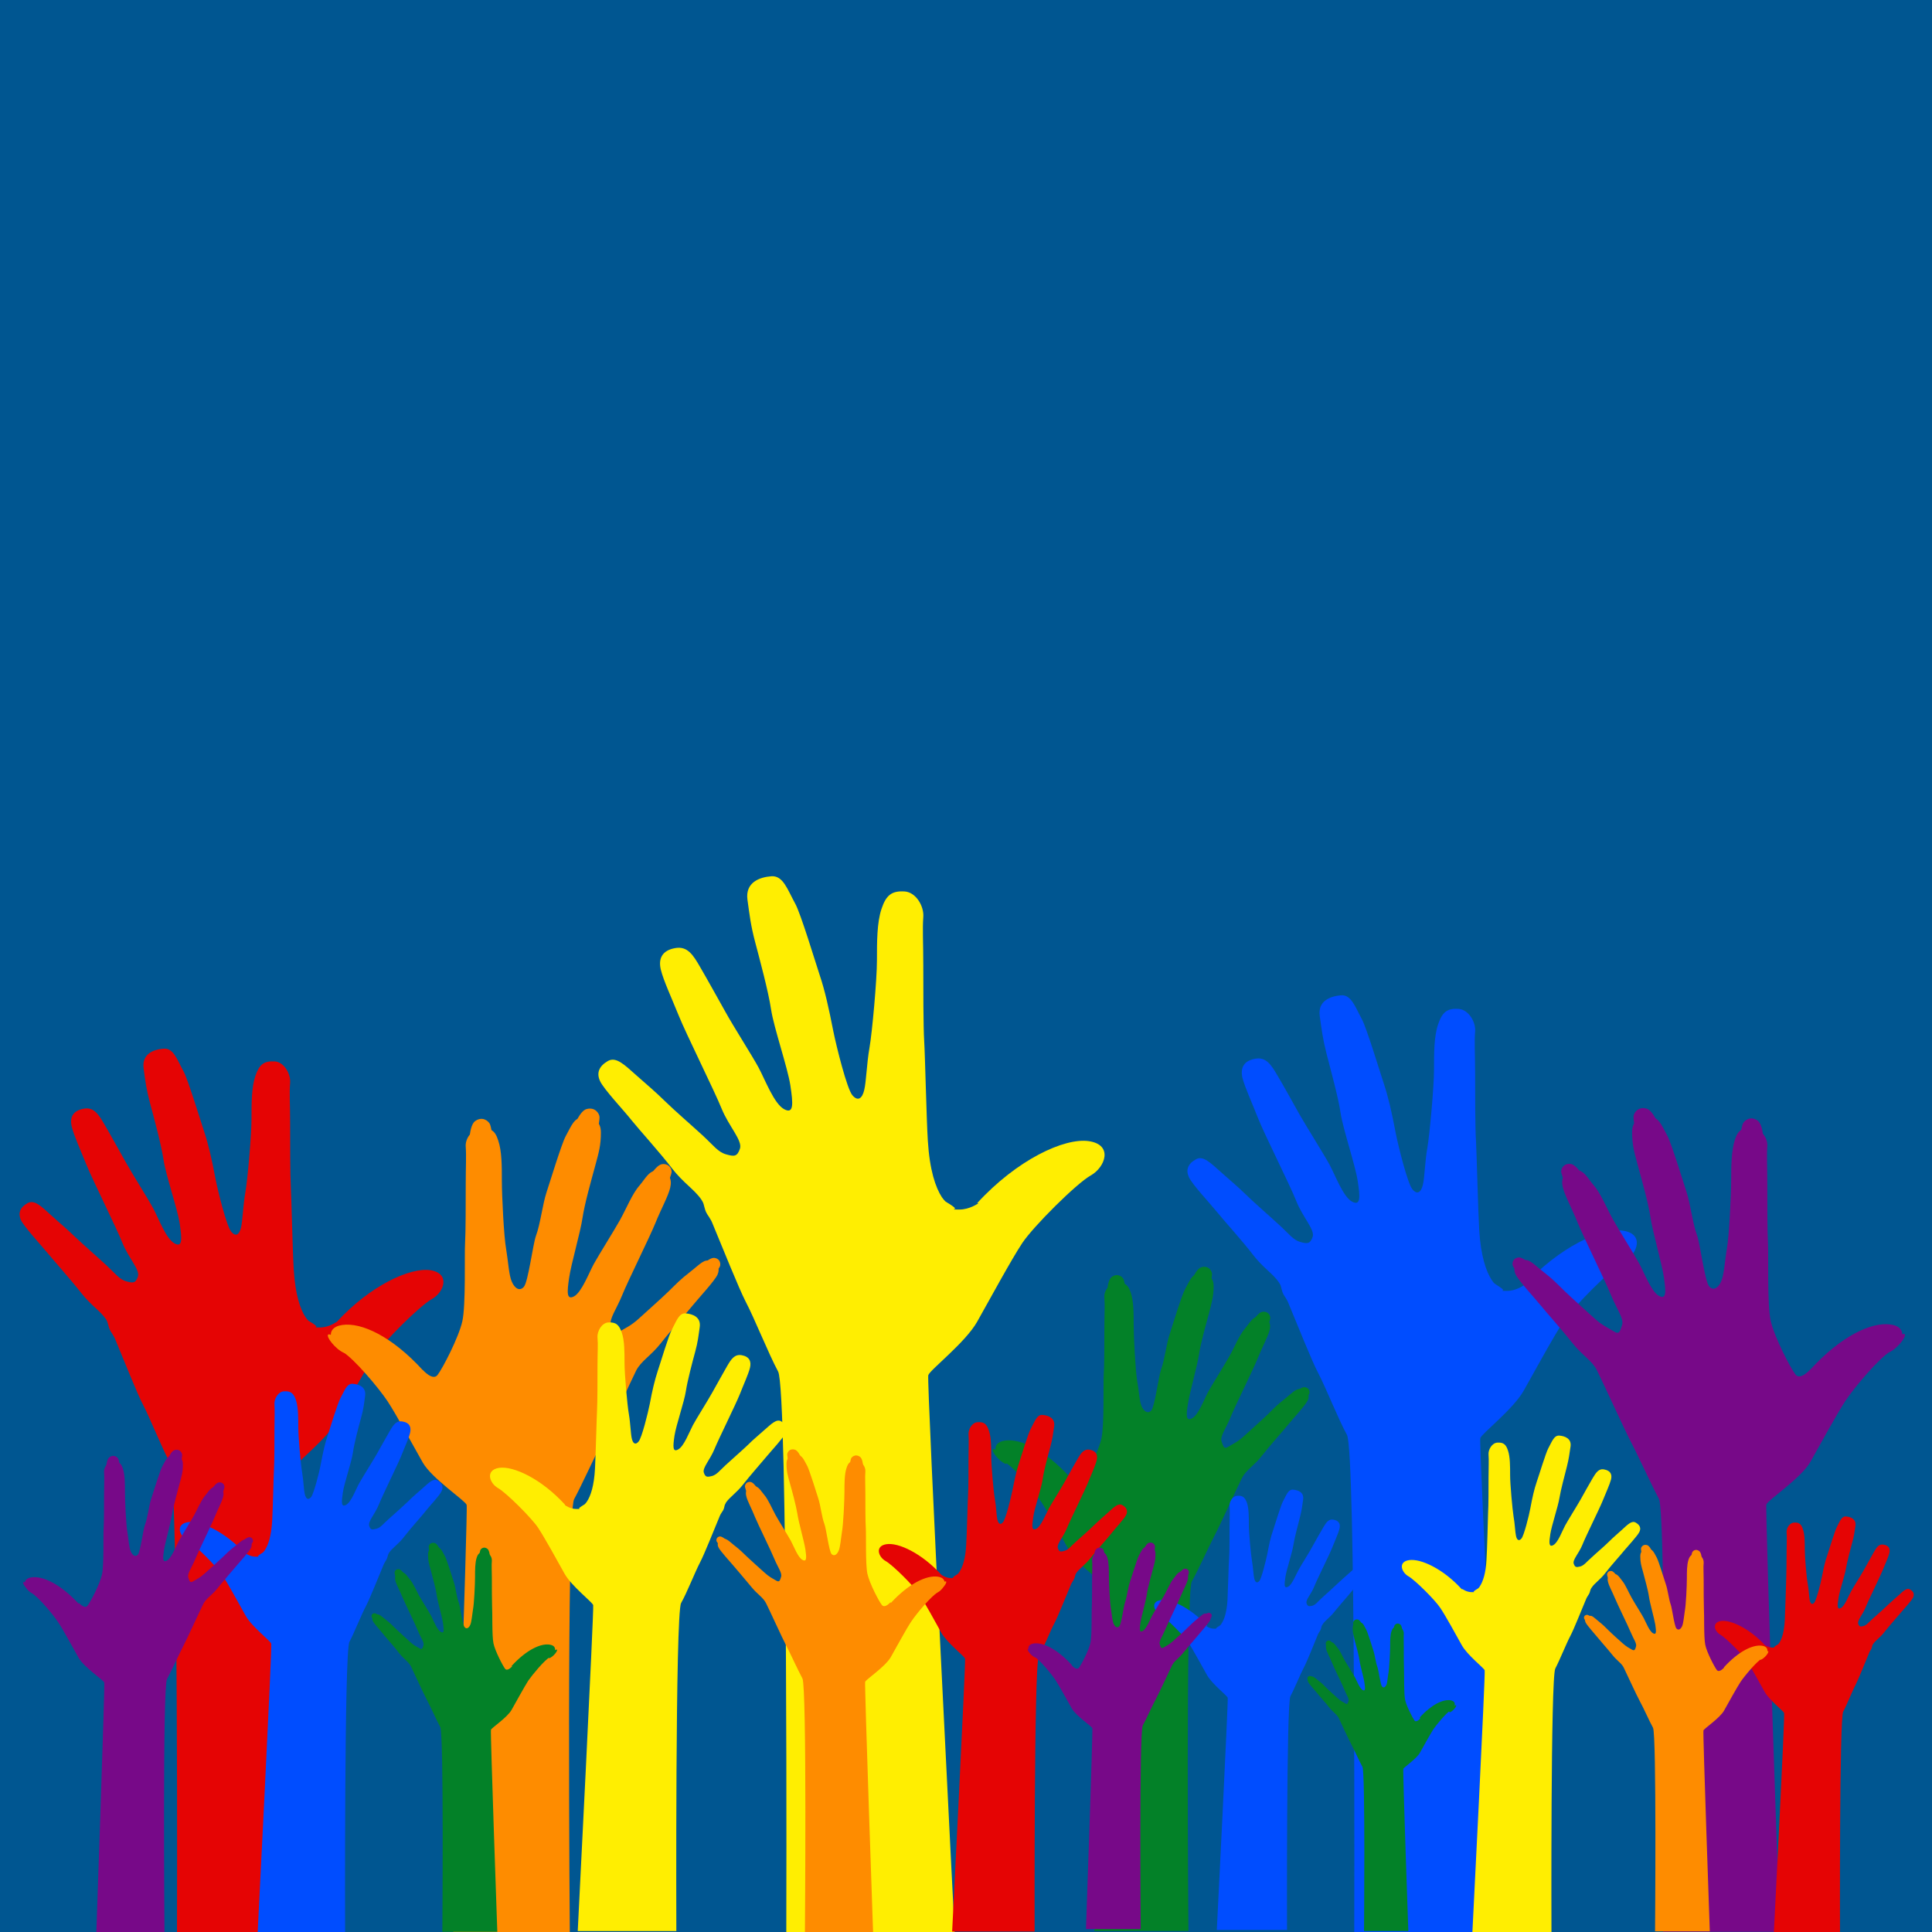
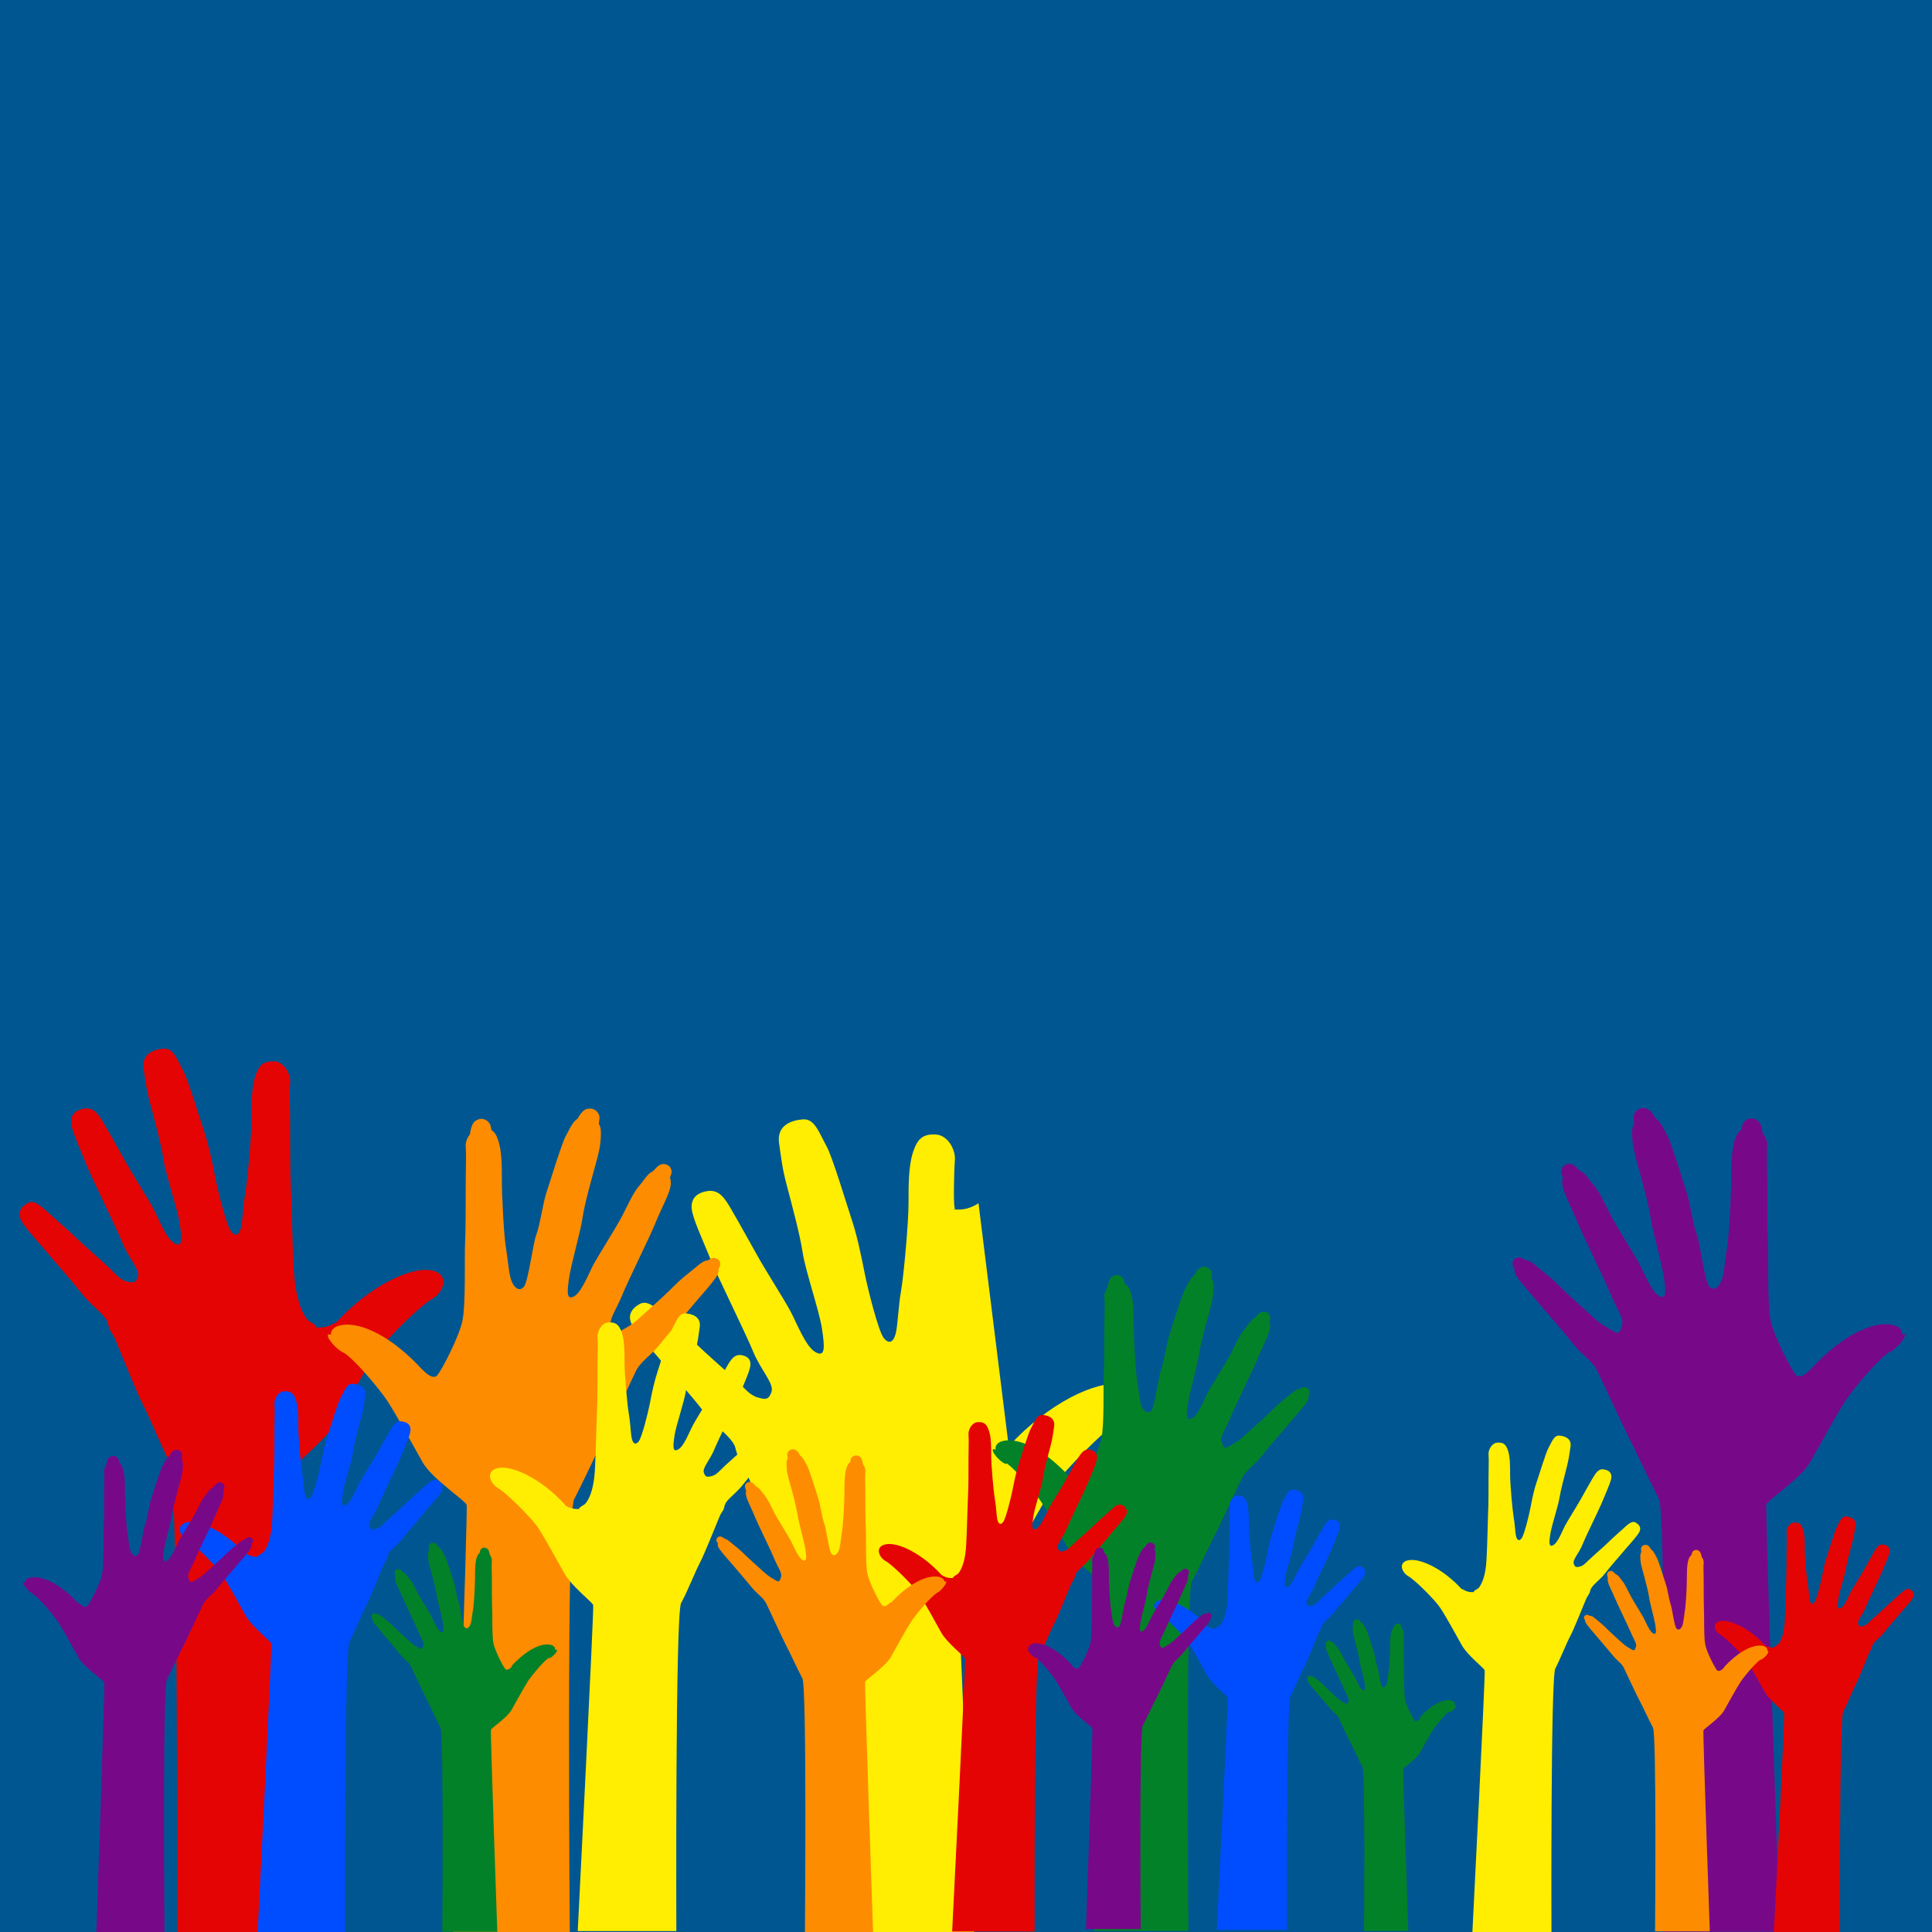
<svg xmlns="http://www.w3.org/2000/svg" version="1.1" viewBox="0 0 850.4 850.4">
  <defs>
    <style>
      .cls-1 {
        fill: #fe8c00;
      }

      .cls-1, .cls-2, .cls-3, .cls-4, .cls-5, .cls-6, .cls-7, .cls-8, .cls-9, .cls-10 {
        stroke-width: 0px;
      }

      .cls-2, .cls-4 {
        fill: #004dff;
      }

      .cls-3 {
        fill: #770988;
      }

      .cls-4, .cls-6, .cls-11, .cls-9 {
        mix-blend-mode: screen;
      }

      .cls-5, .cls-6 {
        fill: #e50404;
      }

      .cls-7 {
        fill: #038128;
      }

      .cls-8 {
        fill: #005691;
      }

      .cls-12 {
        isolation: isolate;
      }

      .cls-9, .cls-10 {
        fill: #ffee01;
      }
    </style>
  </defs>
  <g class="cls-12">
    <g id="Layer_1" data-name="Layer 1">
      <rect class="cls-8" y="0" width="850.4" height="850.4" />
      <path class="cls-5" d="M147.9,582s-3.2,2.3-7,2.3-1.1-.1-1.7-.5c-.6-.9-2.6-1.9-3.5-2.5-.4-.4-.8-.9-1.2-1.5-2.4-3.6-4.5-10-5.2-20.8-.5-7.8-1-31.3-1.3-36.7-.3-5.3-.3-19.7-.3-28s-.4-13.2,0-17.7c.3-4-2.7-9.1-6.7-9.4-4.9-.3-6.9,1.4-8.6,6.4s-1.7,12-1.7,19-1.7,26.5-2.7,32.2-1.2,12.4-1.9,15.5c-.8,3.2-2.3,4.2-4.3,1.9-2-2.3-5.9-17.8-7-23.6-1.6-8.5-3.1-15-5-20.7-1.5-4.5-7.1-22.8-9-26.3-2.9-5.2-4.4-10.4-8.8-10-4.3.3-9.6,2.2-8.8,8.6.8,5.9,1.2,9.3,2.9,15.6,1.7,6.3,4.9,18.1,5.9,24.8s6.1,21.4,7.1,28c1,6.7,1.3,10.7-2.3,8.7-3.7-2-7-11-9.3-15.3s-9.3-15.3-12.3-20.7c-3-5.3-6.6-11.9-9.2-16.3-2.6-4.5-4.7-7.8-9.1-7-5,.9-6.3,4-5.3,8s3.8,10.1,6.5,16.8,13.2,27.7,15.8,34.3c2.7,6.7,7.8,11.8,6.8,14.8s-2.2,2.9-5.1,2.1c-3-.8-4.7-3.3-8.7-7s-10.1-9-13.9-12.6c-3.8-3.7-6-5.4-10.4-9.4-4.5-4.1-7.5-7.1-10.5-5.4-3.4,1.9-4.2,4.5-2.9,7.4,1.4,3,9,11.2,11.7,14.5,2.7,3.3,10.3,11.8,15,17.8,4.1,5.2,8.2,7.7,10.7,11.3.4.5.6,1.1.8,1.7.5,1.6.5,2.6,1.9,4.6.4.7.8,1.3,1.2,2.1,3.9,9.3,9.9,24.5,12.4,29.2,3.3,6.3,8.3,19.1,12,25.8,3.7,6.7,3,206.4,3,206.4h62s-10.3-203.1-9.7-205.1c.7-2,13.7-12,18-19.7,4.3-7.7,12.7-23,16.7-29s19.8-21.8,25.2-24.8,8.3-11.3-.7-12.7c-9-1.3-26.5,6.8-41.2,22.8Z" />
-       <path class="cls-10" d="M430.7,529.6s-3.8,2.8-8.4,2.8-1.3-.1-2-.6c-.7-1-3.1-2.2-4.2-3-.5-.5-1-1.1-1.5-1.8-2.8-4.3-5.4-11.9-6.2-24.9-.6-9.4-1.2-37.5-1.6-43.8-.4-6.4-.4-23.5-.4-33.5s-.4-15.8,0-21.1c.4-4.8-3.2-10.9-8.1-11.3-5.9-.4-8.3,1.7-10.3,7.7-2,6-2,14.3-2,22.7s-2.1,31.7-3.3,38.5c-1.2,6.8-1.4,14.8-2.3,18.5-.9,3.8-2.8,5.1-5.2,2.3-2.4-2.8-7-21.3-8.4-28.2-2-10.2-3.7-17.9-6-24.7-1.8-5.4-8.4-27.3-10.8-31.5-3.4-6.2-5.3-12.4-10.5-12-5.2.4-11.5,2.7-10.5,10.3,1,7.1,1.4,11.1,3.4,18.7,2,7.6,5.8,21.6,7,29.6,1.2,8,7.3,25.6,8.5,33.5,1.2,8,1.6,12.8-2.8,10.4-4.4-2.4-8.4-13.1-11.2-18.3-2.8-5.2-11.2-18.3-14.7-24.7-3.6-6.4-7.9-14.2-11-19.5-3.1-5.4-5.6-9.3-10.9-8.4-6,1-7.6,4.8-6.4,9.6s4.6,12.1,7.8,20c3.2,8,15.7,33.1,18.9,41s9.3,14.1,8.1,17.7c-1.2,3.6-2.6,3.5-6.1,2.5-3.6-1-5.6-4-10.4-8.4-4.8-4.4-12.1-10.7-16.6-15.1-4.5-4.4-7.1-6.5-12.4-11.2-5.4-4.8-9-8.4-12.6-6.4-4,2.3-5.1,5.3-3.5,8.8,1.6,3.6,10.8,13.3,13.9,17.3,3.2,4,12.4,14.1,17.9,21.3,4.9,6.3,9.8,9.2,12.8,13.6.4.6.8,1.3,1,2,.6,2,.6,3.2,2.3,5.5.4.8,1,1.5,1.4,2.5,4.6,11.1,11.9,29.3,14.8,34.9,4,7.6,10,22.8,14.3,30.8,4.4,8,3.6,246.7,3.6,246.7h74.1s-12.4-242.7-11.6-245.1c.8-2.4,16.3-14.3,21.5-23.5,5.2-9.2,15.1-27.5,19.9-34.7,4.8-7.2,23.7-26.1,30.1-29.7,6.4-3.6,10-13.5-.8-15.1s-31.7,8.2-49.2,27.3Z" />
-       <path class="cls-2" d="M670.8,565.7s-3.4,2.5-7.4,2.5-1.2-.1-1.8-.5c-.7-.9-2.8-2-3.7-2.7-.5-.4-.9-1-1.3-1.6-2.5-3.8-4.8-10.6-5.5-22-.5-8.3-1.1-33.2-1.4-38.9-.4-5.7-.4-20.9-.4-29.7s-.4-14,0-18.7c.4-4.2-2.9-9.7-7.2-10-5.2-.4-7.3,1.5-9.1,6.8-1.8,5.3-1.8,12.7-1.8,20.1s-1.9,28.1-2.9,34.1c-1.1,6-1.2,13.2-2,16.4-.8,3.4-2.5,4.5-4.6,2s-6.2-18.9-7.4-25c-1.7-9.1-3.3-15.9-5.3-21.9-1.6-4.8-7.5-24.2-9.5-27.9-3-5.5-4.7-11-9.3-10.6-4.6.4-10.2,2.4-9.3,9.1.9,6.3,1.3,9.9,3,16.6s5.2,19.2,6.2,26.2c1.1,7.1,6.4,22.7,7.5,29.7,1.1,7.1,1.4,11.3-2.5,9.2s-7.4-11.7-9.9-16.3c-2.5-4.6-9.9-16.3-13.1-21.9-3.2-5.7-7-12.6-9.8-17.3-2.8-4.8-5-8.2-9.7-7.4-5.3.9-6.7,4.2-5.7,8.5,1.1,4.2,4.1,10.7,6.9,17.8,2.8,7.1,14,29.3,16.8,36.4s8.2,12.5,7.2,15.7c-1.1,3.2-2.3,3.1-5.4,2.3-3.2-.9-4.9-3.5-9.2-7.4-4.2-3.9-10.7-9.5-14.7-13.4-4-3.9-6.3-5.7-11-9.9-4.8-4.3-8-7.5-11.1-5.7-3.6,2-4.5,4.7-3.1,7.8,1.4,3.2,9.5,11.8,12.4,15.4,2.8,3.5,11,12.5,15.9,18.9,4.3,5.6,8.7,8.2,11.3,12,.4.6.7,1.1.9,1.8.5,1.7.5,2.8,2,4.9.4.7.9,1.4,1.2,2.2,4.1,9.8,10.5,26,13.2,31,3.5,6.7,8.8,20.2,12.7,27.3,3.9,7.1,3.2,218.8,3.2,218.8h65.7s-11-215.3-10.2-217.4c.7-2.1,14.5-12.7,19.1-20.9,4.6-8.1,13.4-24.4,17.7-30.7s21-23.1,26.7-26.3c5.7-3.2,8.8-12-.7-13.4-9.5-1.4-28.1,7.2-43.6,24.2Z" />
+       <path class="cls-10" d="M430.7,529.6s-3.8,2.8-8.4,2.8-1.3-.1-2-.6s-.4-15.8,0-21.1c.4-4.8-3.2-10.9-8.1-11.3-5.9-.4-8.3,1.7-10.3,7.7-2,6-2,14.3-2,22.7s-2.1,31.7-3.3,38.5c-1.2,6.8-1.4,14.8-2.3,18.5-.9,3.8-2.8,5.1-5.2,2.3-2.4-2.8-7-21.3-8.4-28.2-2-10.2-3.7-17.9-6-24.7-1.8-5.4-8.4-27.3-10.8-31.5-3.4-6.2-5.3-12.4-10.5-12-5.2.4-11.5,2.7-10.5,10.3,1,7.1,1.4,11.1,3.4,18.7,2,7.6,5.8,21.6,7,29.6,1.2,8,7.3,25.6,8.5,33.5,1.2,8,1.6,12.8-2.8,10.4-4.4-2.4-8.4-13.1-11.2-18.3-2.8-5.2-11.2-18.3-14.7-24.7-3.6-6.4-7.9-14.2-11-19.5-3.1-5.4-5.6-9.3-10.9-8.4-6,1-7.6,4.8-6.4,9.6s4.6,12.1,7.8,20c3.2,8,15.7,33.1,18.9,41s9.3,14.1,8.1,17.7c-1.2,3.6-2.6,3.5-6.1,2.5-3.6-1-5.6-4-10.4-8.4-4.8-4.4-12.1-10.7-16.6-15.1-4.5-4.4-7.1-6.5-12.4-11.2-5.4-4.8-9-8.4-12.6-6.4-4,2.3-5.1,5.3-3.5,8.8,1.6,3.6,10.8,13.3,13.9,17.3,3.2,4,12.4,14.1,17.9,21.3,4.9,6.3,9.8,9.2,12.8,13.6.4.6.8,1.3,1,2,.6,2,.6,3.2,2.3,5.5.4.8,1,1.5,1.4,2.5,4.6,11.1,11.9,29.3,14.8,34.9,4,7.6,10,22.8,14.3,30.8,4.4,8,3.6,246.7,3.6,246.7h74.1s-12.4-242.7-11.6-245.1c.8-2.4,16.3-14.3,21.5-23.5,5.2-9.2,15.1-27.5,19.9-34.7,4.8-7.2,23.7-26.1,30.1-29.7,6.4-3.6,10-13.5-.8-15.1s-31.7,8.2-49.2,27.3Z" />
      <g>
        <path class="cls-1" d="M186.1,603s4.4,5,6.5,2.2c2.2-2.8,9.3-16.5,10.9-23.6s.9-29.2,1.2-34.2.3-18.3.3-26.1.3-12.3,0-16.5c-.3-3.7,2.6-7.6,6.4-7.9,4.6-.3,6.4.4,7.9,5.1,1.6,4.7,1.6,11.2,1.6,17.7s.9,24.9,1.9,30.2c.9,5.3,1.2,11.5,2.5,14.3,1.2,2.8,3.4,4.4,5.3,2.2,1.9-2.2,4-18.9,5.3-22.4,2-5.4,2.9-13.9,4.7-19.3,1.4-4.2,6.6-21.3,8.4-24.6,2.7-4.9,3.8-8.4,7.8-8.1,4,.3,7.7.9,7.7,6.5s-.9,8.7-2.5,14.6c-1.6,5.9-4.7,16.8-5.6,23s-5,20.2-5.9,26.4c-.9,6.2-1.2,9.9,2.2,8.1,3.4-1.9,6.5-10.3,8.7-14.3,2.2-4,8.7-14.3,11.5-19.3,2.8-5,5.4-11.6,8.6-15.2,2.6-3,4.4-7.2,8.5-6.5,4.7.8,5.9,3.7,5,7.5s-4,9.3-6.5,15.5-12.1,25.5-14.6,31.7c-2.5,6.2-5.9,10.6-5,13.4.9,2.8,1.2,4.4,3.7,2.8,2.5-1.6,5-2.5,8.7-5.9s9.4-8.4,12.9-11.8c3.5-3.4,5.1-5.2,9.5-8.6,4.4-3.4,6.5-6.2,9.2-4.6,3.2,1.8,4.1,3,2.9,5.8-1.3,2.8-8.4,10.4-10.9,13.5-2.5,3.1-9.6,11-14,16.6-4.4,5.6-8.7,7.8-10.9,12.1-2.2,4.4-12.1,26.1-15.2,32-3.1,5.9-8.7,18.3-12.1,24.6s-1.9,190.6-1.9,190.6h-51.3s6.5-186.2,5.9-188.1c-.6-1.9-15.2-11.5-19.3-18.6-4-7.1-11.8-21.4-15.5-27s-14.9-19-19.9-21.8c-5-2.8-8.4-10.6,0-11.8s21.8,5,35.4,19.9Z" />
        <path class="cls-1" d="M206.6,507.9s-.8-11.9,2.5-14.4c3.1-2.3,5.9-.2,6.6,1.4.7,1.6,2.1,11.5,2.1,11.5,0,0-4.7,4.7-11.2,1.4Z" />
        <path class="cls-1" d="M250.9,500.9s3.2-11.5,7.2-12.7c3.7-1.1,5.7,1.8,5.8,3.5.1,1.8-1.9,11.6-1.9,11.6,0,0-6,2.8-11-2.4Z" />
        <path class="cls-1" d="M283.8,521.5s4.3-8.7,7.7-9.1c3.2-.3,4.3,2.3,4.1,3.7-.2,1.4-3.3,9-3.3,9,0,0-5.3,1.4-8.5-3.6Z" />
        <path class="cls-1" d="M306.9,558.9s5.1-5.7,7.7-5.2c2.4.4,2.7,2.6,2.3,3.7-.4,1-4.4,6.1-4.4,6.1,0,0-4.3,0-5.6-4.5Z" />
        <path class="cls-1" d="M154.2,593.2s-8.5-6.6-9.7-5.8c-1.2.8,3.1,6.5,7,8.1l2.7-2.3Z" />
      </g>
      <g>
        <path class="cls-3" d="M796.8,602.8s-4.4,5-6.5,2.2c-2.2-2.8-9.3-16.5-10.9-23.6-1.6-7.1-.9-29.2-1.2-34.2-.3-5-.3-18.3-.3-26.1s-.3-12.3,0-16.5c.3-3.7-2.6-7.6-6.4-7.9-4.6-.3-6.4.4-7.9,5.1s-1.6,11.2-1.6,17.7-.9,24.9-1.9,30.2c-.9,5.3-1.2,11.5-2.5,14.3-1.2,2.8-3.4,4.4-5.3,2.2-1.9-2.2-4-18.9-5.3-22.4-2-5.4-2.9-13.9-4.7-19.3-1.4-4.2-6.6-21.3-8.4-24.6-2.7-4.9-3.8-8.4-7.8-8.1-4,.3-7.7.9-7.7,6.5s.9,8.7,2.5,14.6c1.6,5.9,4.7,16.8,5.6,23,.9,6.2,5,20.2,5.9,26.4.9,6.2,1.2,9.9-2.2,8.1-3.4-1.9-6.5-10.3-8.7-14.3s-8.7-14.3-11.5-19.3c-2.8-5-5.4-11.6-8.6-15.2-2.6-3-4.4-7.2-8.5-6.5-4.7.8-5.9,3.7-5,7.5.9,3.7,4,9.3,6.5,15.5s12.1,25.5,14.6,31.7,5.9,10.6,5,13.4c-.9,2.8-1.2,4.4-3.7,2.8-2.5-1.6-5-2.5-8.7-5.9s-9.4-8.4-12.9-11.8c-3.5-3.4-5.1-5.2-9.5-8.6-4.4-3.4-6.5-6.2-9.2-4.6-3.2,1.8-4.1,3-2.9,5.8,1.3,2.8,8.4,10.4,10.9,13.5s9.6,11,14,16.6c4.4,5.6,8.7,7.8,10.9,12.1s12.1,26.1,15.2,32c3.1,5.9,8.7,18.3,12.1,24.6,3.4,6.2,1.9,190.6,1.9,190.6h51.3s-6.5-186.2-5.9-188.1c.6-1.9,15.2-11.5,19.3-18.6,4-7.1,11.8-21.4,15.5-27s14.9-19,19.9-21.8,8.4-10.6,0-11.8-21.8,5-35.4,19.9Z" />
        <path class="cls-3" d="M776.2,507.7s.8-11.9-2.5-14.4c-3.1-2.3-5.9-.2-6.6,1.4-.7,1.6-2.1,11.5-2.1,11.5,0,0,4.7,4.7,11.2,1.4Z" />
        <path class="cls-3" d="M732,500.7s-3.2-11.5-7.2-12.7c-3.7-1.1-5.7,1.8-5.8,3.5-.1,1.8,1.9,11.6,1.9,11.6,0,0,6,2.8,11-2.4Z" />
        <path class="cls-3" d="M699,521.4s-4.3-8.7-7.7-9.1c-3.2-.3-4.3,2.3-4.1,3.7.2,1.4,3.3,9,3.3,9,0,0,5.3,1.4,8.5-3.6Z" />
        <path class="cls-3" d="M675.9,558.7s-5.1-5.7-7.7-5.2c-2.4.4-2.7,2.6-2.3,3.7.4,1,4.4,6.1,4.4,6.1,0,0,4.3,0,5.6-4.5Z" />
        <path class="cls-3" d="M828.6,593s8.5-6.6,9.7-5.8c1.2.8-3.1,6.5-7,8.1l-2.7-2.3Z" />
      </g>
      <g>
        <path class="cls-7" d="M470.7,650.5s3.5,4,5.3,1.8c1.8-2.3,7.5-13.3,8.8-19.1,1.3-5.8.8-23.6,1-27.6.3-4,.3-14.8.3-21.1s.3-9.9,0-13.3c-.3-3,2.1-6.2,5.2-6.4,3.7-.3,5.1.3,6.4,4.1,1.3,3.8,1.3,9,1.3,14.3s.8,20.1,1.5,24.3c.8,4.3,1,9.3,2,11.5,1,2.3,2.8,3.5,4.3,1.8,1.5-1.8,3.2-15.2,4.3-18.1,1.6-4.4,2.3-11.3,3.8-15.6,1.1-3.4,5.3-17.2,6.8-19.8,2.2-3.9,3-6.8,6.3-6.5,3.3.3,6.2.8,6.2,5.3s-.8,7-2,11.8c-1.3,4.8-3.8,13.6-4.5,18.6-.8,5-4,16.3-4.8,21.3-.8,5-1,8,1.8,6.5,2.8-1.5,5.3-8.3,7-11.5,1.8-3.3,7-11.5,9.3-15.6,2.3-4,4.4-9.4,6.9-12.3,2.1-2.4,3.6-5.9,6.9-5.3,3.8.7,4.8,3,4,6-.8,3-3.3,7.5-5.3,12.5-2,5-9.8,20.6-11.8,25.6-2,5-4.8,8.5-4,10.8.8,2.3,1,3.5,3,2.3,2-1.3,4-2,7-4.8,3-2.8,7.6-6.8,10.4-9.5,2.8-2.8,4.1-4.2,7.7-7,3.5-2.8,5.2-5,7.5-3.7,2.5,1.4,3.3,2.4,2.3,4.6-1,2.2-6.8,8.4-8.8,10.9-2,2.5-7.8,8.9-11.3,13.4-3.5,4.5-7,6.3-8.8,9.8-1.8,3.5-9.8,21.1-12.3,25.8-2.5,4.8-7,14.8-9.8,19.8-2.8,5-1.5,153.9-1.5,153.9h-41.4s5.3-150.4,4.8-151.9c-.5-1.5-12.3-9.3-15.6-15.1-3.3-5.8-9.5-17.3-12.5-21.8-3-4.5-12-15.3-16.1-17.6-4-2.3-6.8-8.5,0-9.5,6.8-1,17.6,4,28.6,16.1Z" />
        <path class="cls-7" d="M487.3,573.7s-.6-9.6,2-11.6c2.5-1.9,4.8-.2,5.3,1.1s1.7,9.3,1.7,9.3c0,0-3.8,3.8-9.1,1.1Z" />
        <path class="cls-7" d="M523,568s2.6-9.3,5.8-10.2c3-.9,4.6,1.4,4.7,2.9,0,1.4-1.5,9.3-1.5,9.3,0,0-4.9,2.3-8.9-2Z" />
        <path class="cls-7" d="M549.6,584.7s3.5-7.1,6.2-7.3c2.5-.3,3.5,1.8,3.3,3-.1,1.2-2.6,7.3-2.6,7.3,0,0-4.3,1.1-6.9-2.9Z" />
        <path class="cls-7" d="M568.2,614.8s4.1-4.6,6.2-4.2c2,.3,2.2,2.1,1.9,2.9s-3.5,4.9-3.5,4.9c0,0-3.4,0-4.6-3.6Z" />
        <path class="cls-7" d="M444.9,642.6s-6.9-5.4-7.8-4.7c-.9.7,2.5,5.3,5.6,6.5l2.2-1.8Z" />
      </g>
      <path class="cls-6" d="M414.4,693.2s1.9,1.4,4.1,1.4.6,0,1-.3c.4-.5,1.5-1.1,2.1-1.5.2-.2.5-.6.7-.9,1.4-2.1,2.7-5.8,3-12.2.3-4.6.6-18.3.8-21.5.2-3.1.2-11.5.2-16.4s.2-7.7,0-10.3c-.2-2.3,1.6-5.4,4-5.5,2.9-.2,4,.8,5,3.8,1,2.9,1,7,1,11.1s1,15.5,1.6,18.9c.6,3.3.7,7.3,1.1,9.1.5,1.9,1.4,2.5,2.5,1.1,1.2-1.4,3.4-10.4,4.1-13.8,1-5,1.8-8.8,2.9-12.1.9-2.6,4.1-13.4,5.3-15.4,1.7-3.1,2.6-6.1,5.1-5.9,2.5.2,5.6,1.3,5.1,5-.5,3.5-.7,5.4-1.7,9.1s-2.9,10.6-3.4,14.5c-.6,3.9-3.6,12.5-4.1,16.4-.6,3.9-.8,6.2,1.4,5.1,2.1-1.2,4.1-6.4,5.5-9,1.4-2.5,5.5-9,7.2-12.1s3.9-7,5.4-9.6c1.5-2.6,2.8-4.5,5.3-4.1,2.9.5,3.7,2.3,3.1,4.7s-2.2,5.9-3.8,9.8-7.7,16.2-9.3,20.1c-1.6,3.9-4.5,6.9-4,8.7.6,1.8,1.3,1.7,3,1.2,1.8-.5,2.7-2,5.1-4.1s5.9-5.2,8.1-7.4c2.2-2.1,3.5-3.2,6.1-5.5,2.6-2.4,4.4-4.1,6.1-3.1,2,1.1,2.5,2.6,1.7,4.3-.8,1.7-5.3,6.5-6.8,8.5-1.6,2-6,6.9-8.8,10.4-2.4,3.1-4.8,4.5-6.3,6.6-.2.3-.4.6-.5,1-.3,1-.3,1.5-1.1,2.7-.2.4-.5.7-.7,1.2-2.3,5.4-5.8,14.3-7.3,17.1-2,3.7-4.9,11.2-7,15.1-2.1,3.9-1.8,120.8-1.8,120.8h-36.3s6-118.9,5.7-120.1c-.4-1.2-8-7-10.5-11.5-2.5-4.5-7.4-13.5-9.8-17-2.3-3.5-11.6-12.8-14.7-14.5s-4.9-6.6.4-7.4,15.5,4,24.1,13.4Z" />
      <path class="cls-9" d="M248.8,662.6s2.2,1.6,4.9,1.6.8,0,1.2-.3c.4-.6,1.8-1.3,2.5-1.8.3-.3.6-.7.9-1.1,1.7-2.5,3.2-7,3.6-14.6.3-5.5.7-21.9.9-25.7.2-3.7.2-13.8.2-19.6s.3-9.2,0-12.4c-.2-2.8,1.9-6.4,4.7-6.6,3.4-.2,4.8,1,6,4.5,1.2,3.5,1.2,8.4,1.2,13.3s1.2,18.6,1.9,22.5c.7,4,.8,8.7,1.3,10.8.5,2.2,1.6,3,3,1.3,1.4-1.6,4.1-12.5,4.9-16.5,1.1-6,2.2-10.5,3.5-14.5,1.1-3.2,4.9-16,6.3-18.4,2-3.7,3.1-7.3,6.1-7s6.7,1.6,6.1,6c-.6,4.2-.8,6.5-2,10.9-1.2,4.4-3.4,12.7-4.1,17.3-.7,4.7-4.3,15-5,19.6-.7,4.7-.9,7.5,1.6,6.1,2.6-1.4,4.9-7.7,6.5-10.7,1.6-3,6.5-10.7,8.6-14.5,2.1-3.7,4.6-8.3,6.4-11.4,1.8-3.1,3.3-5.4,6.4-4.9,3.5.6,4.4,2.8,3.7,5.6-.7,2.8-2.7,7.1-4.5,11.7-1.9,4.7-9.2,19.4-11.1,24-1.9,4.7-5.4,8.3-4.7,10.4.7,2.1,1.5,2,3.6,1.5,2.1-.6,3.3-2.3,6.1-4.9,2.8-2.6,7.1-6.3,9.7-8.8,2.6-2.6,4.2-3.8,7.3-6.6,3.2-2.8,5.3-4.9,7.3-3.8,2.4,1.3,3,3.1,2,5.2-1,2.1-6.3,7.8-8.2,10.1-1.9,2.3-7.2,8.3-10.5,12.5-2.9,3.7-5.7,5.4-7.5,7.9-.2.4-.4.8-.6,1.2-.3,1.2-.3,1.9-1.3,3.2-.3.5-.6.9-.8,1.4-2.7,6.5-6.9,17.1-8.7,20.5-2.3,4.4-5.8,13.4-8.4,18-2.6,4.7-2.1,144.4-2.1,144.4h-43.4s7.2-142.1,6.8-143.5c-.5-1.4-9.6-8.4-12.6-13.8-3-5.4-8.9-16.1-11.7-20.3-2.8-4.2-13.9-15.3-17.6-17.4-3.7-2.1-5.8-7.9.5-8.9,6.3-.9,18.5,4.8,28.8,16Z" />
      <path class="cls-4" d="M108.2,683.8s2,1.4,4.3,1.4.7,0,1.1-.3c.4-.5,1.6-1.2,2.2-1.6.3-.3.5-.6.8-1,1.5-2.3,2.8-6.2,3.2-12.9.3-4.9.6-19.5.8-22.8.2-3.3.2-12.2.2-17.4s.2-8.2,0-11c-.2-2.5,1.7-5.7,4.2-5.8,3-.2,4.3.9,5.3,4,1,3.1,1,7.4,1,11.8s1.1,16.5,1.7,20c.6,3.5.7,7.7,1.2,9.6.5,2,1.5,2.6,2.7,1.2,1.2-1.4,3.7-11.1,4.3-14.6,1-5.3,1.9-9.3,3.1-12.8.9-2.8,4.4-14.2,5.6-16.3,1.8-3.2,2.7-6.4,5.4-6.2s6,1.4,5.4,5.4c-.5,3.7-.7,5.8-1.8,9.7s-3,11.2-3.6,15.4c-.6,4.1-3.8,13.3-4.4,17.4-.6,4.1-.8,6.6,1.4,5.4,2.3-1.2,4.3-6.8,5.8-9.5s5.8-9.5,7.7-12.8c1.9-3.3,4.1-7.4,5.7-10.1,1.6-2.8,2.9-4.8,5.7-4.3,3.1.5,3.9,2.5,3.3,5-.6,2.5-2.4,6.3-4,10.4-1.7,4.1-8.2,17.2-9.8,21.3-1.7,4.1-4.8,7.3-4.2,9.2.6,1.9,1.3,1.8,3.2,1.3,1.9-.5,2.9-2.1,5.4-4.3s6.3-5.6,8.6-7.8c2.3-2.3,3.7-3.4,6.4-5.8,2.8-2.5,4.7-4.4,6.5-3.3,2.1,1.2,2.6,2.8,1.8,4.6-.8,1.9-5.6,6.9-7.2,9s-6.4,7.3-9.3,11.1c-2.5,3.3-5.1,4.8-6.6,7-.2.3-.4.7-.5,1-.3,1-.3,1.6-1.2,2.9-.2.4-.5.8-.7,1.3-2.4,5.8-6.2,15.2-7.7,18.1-2.1,3.9-5.2,11.8-7.4,16-2.3,4.1-1.9,128.1-1.9,128.1h-38.5s6.4-126,6-127.3-8.5-7.4-11.2-12.2c-2.7-4.8-7.9-14.3-10.3-18-2.5-3.7-12.3-13.6-15.6-15.4-3.3-1.9-5.2-7,.4-7.9,5.6-.8,16.4,4.2,25.6,14.2Z" />
      <g class="cls-11">
        <path class="cls-1" d="M392,705.2s-2.5,2.9-3.8,1.3c-1.3-1.6-5.5-9.6-6.4-13.8-.9-4.2-.5-17.1-.7-20s-.2-10.7-.2-15.3-.2-7.2,0-9.6c.2-2.2-1.5-4.5-3.7-4.6-2.7-.2-3.7.2-4.6,3s-.9,6.6-.9,10.4-.5,14.6-1.1,17.7c-.5,3.1-.7,6.7-1.5,8.4-.7,1.6-2,2.5-3.1,1.3-1.1-1.3-2.3-11-3.1-13.1-1.2-3.2-1.7-8.2-2.7-11.3-.8-2.5-3.9-12.5-4.9-14.4-1.6-2.8-2.2-4.9-4.6-4.7-2.4.2-4.5.5-4.5,3.8s.5,5.1,1.5,8.6,2.7,9.8,3.3,13.5c.5,3.6,2.9,11.8,3.5,15.5.5,3.6.7,5.8-1.3,4.7s-3.8-6-5.1-8.4c-1.3-2.4-5.1-8.4-6.7-11.3-1.6-2.9-3.2-6.8-5-8.9-1.5-1.7-2.6-4.2-5-3.8-2.7.5-3.5,2.2-2.9,4.4.5,2.2,2.4,5.5,3.8,9.1,1.5,3.6,7.1,14.9,8.6,18.6,1.5,3.6,3.5,6.2,2.9,7.8-.5,1.6-.7,2.5-2.2,1.6-1.5-.9-2.9-1.5-5.1-3.5s-5.5-4.9-7.6-6.9c-2.1-2-3-3-5.6-5-2.5-2-3.8-3.6-5.4-2.7-1.8,1-2.4,1.8-1.7,3.4.7,1.6,4.9,6.1,6.4,7.9,1.5,1.8,5.6,6.5,8.2,9.7s5.1,4.5,6.4,7.1c1.3,2.5,7.1,15.3,8.9,18.7s5.1,10.7,7.1,14.4,1.1,111.6,1.1,111.6h30s-3.8-109-3.5-110.1c.4-1.1,8.9-6.7,11.3-10.9,2.4-4.2,6.9-12.6,9.1-15.8,2.2-3.3,8.7-11.1,11.6-12.7,2.9-1.6,4.9-6.2,0-6.9-4.9-.7-12.7,2.9-20.7,11.6Z" />
        <path class="cls-1" d="M380,649.6s.5-7-1.5-8.4c-1.8-1.3-3.5-.1-3.9.8-.4,1-1.2,6.8-1.2,6.8,0,0,2.8,2.7,6.6.8Z" />
        <path class="cls-1" d="M354.1,645.5s-1.9-6.7-4.2-7.4c-2.2-.7-3.3,1-3.4,2.1,0,1,1.1,6.8,1.1,6.8,0,0,3.5,1.7,6.5-1.4Z" />
        <path class="cls-1" d="M334.8,657.6s-2.5-5.1-4.5-5.3c-1.8-.2-2.5,1.3-2.4,2.2.1.8,1.9,5.3,1.9,5.3,0,0,3.1.8,5-2.1Z" />
        <path class="cls-1" d="M321.3,679.4s-3-3.3-4.5-3.1c-1.4.2-1.6,1.5-1.4,2.1.3.6,2.6,3.6,2.6,3.6,0,0,2.5,0,3.3-2.6Z" />
        <path class="cls-1" d="M410.7,699.5s5-3.9,5.7-3.4c.7.5-1.8,3.8-4.1,4.7l-1.6-1.3Z" />
      </g>
      <g class="cls-11">
        <path class="cls-3" d="M34.7,705.5s2.5,2.9,3.8,1.3,5.5-9.6,6.4-13.8.5-17.1.7-20,.2-10.7.2-15.3.2-7.2,0-9.6c-.2-2.2,1.5-4.5,3.7-4.6,2.7-.2,3.7.2,4.6,3s.9,6.6.9,10.4.5,14.6,1.1,17.7c.5,3.1.7,6.7,1.5,8.4s2,2.5,3.1,1.3c1.1-1.3,2.3-11,3.1-13.1,1.2-3.2,1.7-8.2,2.7-11.3.8-2.5,3.9-12.5,4.9-14.4,1.6-2.8,2.2-4.9,4.6-4.7,2.4.2,4.5.5,4.5,3.8s-.5,5.1-1.5,8.6c-.9,3.5-2.7,9.8-3.3,13.5-.5,3.6-2.9,11.8-3.5,15.5s-.7,5.8,1.3,4.7c2-1.1,3.8-6,5.1-8.4,1.3-2.4,5.1-8.4,6.7-11.3,1.6-2.9,3.2-6.8,5-8.9,1.5-1.7,2.6-4.2,5-3.8,2.7.5,3.5,2.2,2.9,4.4-.5,2.2-2.4,5.5-3.8,9.1-1.5,3.6-7.1,14.9-8.6,18.6-1.5,3.6-3.5,6.2-2.9,7.8.5,1.6.7,2.5,2.2,1.6s2.9-1.5,5.1-3.5c2.2-2,5.5-4.9,7.6-6.9,2.1-2,3-3,5.6-5s3.8-3.6,5.4-2.7c1.8,1,2.4,1.8,1.7,3.4-.7,1.6-4.9,6.1-6.4,7.9-1.5,1.8-5.6,6.5-8.2,9.7-2.5,3.3-5.1,4.5-6.4,7.1-1.3,2.5-7.1,15.3-8.9,18.7-1.8,3.5-5.1,10.7-7.1,14.4-2,3.6-1.1,111.6-1.1,111.6h-30s3.8-109,3.5-110.1c-.4-1.1-8.9-6.7-11.3-10.9-2.4-4.2-6.9-12.6-9.1-15.8-2.2-3.3-8.7-11.1-11.6-12.7-2.9-1.6-4.9-6.2,0-6.9,4.9-.7,12.7,2.9,20.7,11.6Z" />
        <path class="cls-3" d="M46.7,649.8s-.5-7,1.5-8.4c1.8-1.3,3.5-.1,3.9.8s1.2,6.8,1.2,6.8c0,0-2.8,2.7-6.6.8Z" />
        <path class="cls-3" d="M72.6,645.7s1.9-6.7,4.2-7.4c2.2-.7,3.3,1,3.4,2.1,0,1-1.1,6.8-1.1,6.8,0,0-3.5,1.7-6.5-1.4Z" />
        <path class="cls-3" d="M91.9,657.8s2.5-5.1,4.5-5.3c1.8-.2,2.5,1.3,2.4,2.2-.1.8-1.9,5.3-1.9,5.3,0,0-3.1.8-5-2.1Z" />
        <path class="cls-3" d="M105.4,679.7s3-3.3,4.5-3.1c1.4.2,1.6,1.5,1.4,2.1-.3.6-2.6,3.6-2.6,3.6,0,0-2.5,0-3.3-2.6Z" />
        <path class="cls-3" d="M16,699.8s-5-3.9-5.7-3.4c-.7.5,1.8,3.8,4.1,4.7l1.6-1.3Z" />
      </g>
      <g class="cls-11">
        <path class="cls-7" d="M225.4,733.5s-2.1,2.4-3.1,1c-1-1.3-4.4-7.8-5.1-11.2-.7-3.4-.4-13.8-.6-16.2-.1-2.4-.1-8.7-.1-12.3s-.2-5.8,0-7.8c.1-1.8-1.2-3.6-3-3.7-2.2-.1-3,.2-3.7,2.4-.7,2.2-.7,5.3-.7,8.4s-.4,11.8-.9,14.3c-.4,2.5-.6,5.4-1.2,6.8-.6,1.3-1.6,2.1-2.5,1-.9-1-1.9-8.9-2.5-10.6-1-2.6-1.4-6.6-2.2-9.1-.7-2-3.1-10.1-4-11.6-1.3-2.3-1.8-4-3.7-3.8s-3.7.4-3.7,3.1.4,4.1,1.2,6.9c.7,2.8,2.2,7.9,2.6,10.9.4,2.9,2.4,9.6,2.8,12.5s.6,4.7-1,3.8c-1.6-.9-3.1-4.8-4.1-6.8s-4.1-6.8-5.4-9.1c-1.3-2.4-2.6-5.5-4.1-7.2-1.2-1.4-2.1-3.4-4-3.1-2.2.4-2.8,1.8-2.4,3.5.4,1.8,1.9,4.4,3.1,7.3,1.2,2.9,5.7,12,6.9,15s2.8,5,2.4,6.3c-.4,1.3-.6,2.1-1.8,1.3-1.2-.7-2.4-1.2-4.1-2.8-1.8-1.6-4.4-4-6.1-5.6s-2.4-2.5-4.5-4.1c-2.1-1.6-3.1-2.9-4.4-2.2-1.5.8-1.9,1.4-1.4,2.7.6,1.3,4,4.9,5.1,6.4,1.2,1.5,4.6,5.2,6.6,7.9,2.1,2.6,4.1,3.7,5.1,5.7,1,2.1,5.7,12.3,7.2,15.1,1.5,2.8,4.1,8.7,5.7,11.6,1.6,2.9.9,90.1.9,90.1h24.2s-3.1-88-2.8-88.9c.3-.9,7.2-5.4,9.1-8.8,1.9-3.4,5.6-10.1,7.3-12.8,1.8-2.6,7.1-9,9.4-10.3,2.4-1.3,4-5,0-5.6s-10.3,2.4-16.7,9.4Z" />
        <path class="cls-7" d="M215.7,688.5s.4-5.6-1.2-6.8c-1.5-1.1-2.8-.1-3.1.7-.3.8-1,5.5-1,5.5,0,0,2.2,2.2,5.3.7Z" />
        <path class="cls-7" d="M194.8,685.2s-1.5-5.4-3.4-6c-1.8-.5-2.7.8-2.7,1.7,0,.8.9,5.5.9,5.5,0,0,2.9,1.3,5.2-1.1Z" />
        <path class="cls-7" d="M179.2,695s-2-4.1-3.6-4.3c-1.5-.2-2,1.1-1.9,1.8,0,.7,1.5,4.3,1.5,4.3,0,0,2.5.6,4-1.7Z" />
        <path class="cls-7" d="M168.3,712.6s-2.4-2.7-3.6-2.5c-1.2.2-1.3,1.2-1.1,1.7.2.5,2.1,2.9,2.1,2.9,0,0,2,0,2.7-2.1Z" />
        <path class="cls-7" d="M240.5,728.9s4-3.1,4.6-2.8c.6.4-1.5,3.1-3.3,3.8l-1.3-1.1Z" />
      </g>
      <path class="cls-6" d="M776.8,724.1s1.5,1.1,3.3,1.1.5,0,.8-.2c.3-.4,1.2-.9,1.7-1.2.2-.2.4-.4.6-.7,1.1-1.7,2.1-4.7,2.4-9.8.2-3.7.5-14.7.6-17.2s.2-9.2.2-13.2.2-6.2,0-8.3c-.2-1.9,1.3-4.3,3.2-4.4,2.3-.2,3.3.7,4,3,.8,2.4.8,5.6.8,8.9s.8,12.5,1.3,15.1c.5,2.7.6,5.8.9,7.3.4,1.5,1.1,2,2,.9.9-1.1,2.8-8.4,3.3-11.1.8-4,1.4-7,2.4-9.7.7-2.1,3.3-10.7,4.2-12.4,1.3-2.5,2.1-4.9,4.1-4.7s4.5,1.1,4.1,4.1c-.4,2.8-.6,4.4-1.4,7.3-.8,3-2.3,8.5-2.8,11.6-.5,3.1-2.9,10-3.3,13.2-.5,3.1-.6,5,1.1,4.1s3.3-5.2,4.4-7.2c1.1-2,4.4-7.2,5.8-9.7,1.4-2.5,3.1-5.6,4.3-7.7,1.2-2.1,2.2-3.7,4.3-3.3,2.4.4,3,1.9,2.5,3.8-.5,1.9-1.8,4.7-3.1,7.9-1.3,3.1-6.2,13-7.4,16.1-1.3,3.1-3.6,5.5-3.2,7,.5,1.4,1,1.4,2.4,1,1.4-.4,2.2-1.6,4.1-3.3,1.9-1.7,4.8-4.2,6.5-5.9,1.8-1.7,2.8-2.5,4.9-4.4,2.1-1.9,3.5-3.3,4.9-2.5,1.6.9,2,2.1,1.4,3.5-.6,1.4-4.2,5.2-5.5,6.8-1.3,1.6-4.9,5.6-7.1,8.4-1.9,2.5-3.8,3.6-5,5.3-.2.2-.3.5-.4.8-.2.8-.2,1.2-.9,2.2-.2.3-.4.6-.5,1-1.8,4.4-4.7,11.5-5.8,13.7-1.6,3-3.9,9-5.6,12.1-1.7,3.1-1.4,97-1.4,97h-29.1s4.9-95.4,4.5-96.4c-.3-.9-6.4-5.6-8.5-9.2-2-3.6-6-10.8-7.8-13.6-1.9-2.8-9.3-10.3-11.8-11.7-2.5-1.4-3.9-5.3.3-6,4.2-.6,12.5,3.2,19.4,10.7Z" />
      <path class="cls-9" d="M643.8,699.5s1.8,1.3,3.9,1.3.6,0,1-.3c.4-.5,1.5-1,2-1.4.2-.2.5-.5.7-.9,1.3-2,2.6-5.6,2.9-11.7.3-4.4.6-17.6.7-20.6.2-3,.2-11.1.2-15.7s.2-7.4,0-9.9c-.2-2.2,1.5-5.1,3.8-5.3,2.8-.2,3.9.8,4.8,3.6s.9,6.7.9,10.7,1,14.9,1.5,18.1c.6,3.2.7,7,1.1,8.7.4,1.8,1.3,2.4,2.4,1.1,1.1-1.3,3.3-10,3.9-13.3.9-4.8,1.7-8.4,2.8-11.6.9-2.5,4-12.8,5.1-14.8,1.6-2.9,2.5-5.8,4.9-5.6,2.4.2,5.4,1.3,4.9,4.8-.5,3.3-.7,5.2-1.6,8.8-.9,3.6-2.7,10.2-3.3,13.9-.6,3.7-3.4,12-4,15.8-.6,3.7-.7,6,1.3,4.9,2.1-1.1,3.9-6.2,5.2-8.6s5.2-8.6,6.9-11.6c1.7-3,3.7-6.7,5.2-9.2,1.5-2.5,2.7-4.4,5.1-3.9,2.8.5,3.6,2.2,3,4.5-.6,2.2-2.2,5.7-3.7,9.4-1.5,3.7-7.4,15.5-8.9,19.3-1.5,3.7-4.4,6.6-3.8,8.3.6,1.7,1.2,1.6,2.9,1.2,1.7-.5,2.6-1.9,4.9-3.9,2.2-2.1,5.7-5,7.8-7.1,2.1-2.1,3.3-3,5.8-5.3,2.5-2.3,4.2-4,5.9-3,1.9,1.1,2.4,2.5,1.6,4.1-.8,1.7-5.1,6.3-6.6,8.1-1.5,1.9-5.8,6.6-8.4,10-2.3,3-4.6,4.3-6,6.4-.2.3-.4.6-.5.9-.3.9-.3,1.5-1.1,2.6-.2.4-.5.7-.7,1.2-2.2,5.2-5.6,13.8-7,16.4-1.9,3.6-4.7,10.7-6.7,14.5-2.1,3.7-1.7,116-1.7,116h-34.8s5.8-114.1,5.4-115.2c-.4-1.1-7.7-6.7-10.1-11.1-2.4-4.3-7.1-12.9-9.4-16.3-2.2-3.4-11.1-12.3-14.1-14-3-1.7-4.7-6.4.4-7.1,5.1-.7,14.9,3.8,23.1,12.8Z" />
      <path class="cls-4" d="M530.9,715.7s1.6,1.2,3.5,1.2.5,0,.9-.2c.3-.4,1.3-.9,1.8-1.3.2-.2.4-.5.6-.8,1.2-1.8,2.3-5,2.6-10.4.2-3.9.5-15.6.7-18.3.2-2.7.2-9.8.2-14s.2-6.6,0-8.8c-.2-2,1.3-4.6,3.4-4.7,2.4-.2,3.4.7,4.3,3.2.8,2.5.8,6,.8,9.5s.9,13.2,1.4,16.1c.5,2.8.6,6.2,1,7.7.4,1.6,1.2,2.1,2.2,1,1-1.2,2.9-8.9,3.5-11.8.8-4.3,1.5-7.5,2.5-10.3.8-2.3,3.5-11.4,4.5-13.1,1.4-2.6,2.2-5.2,4.4-5,2.2.2,4.8,1.1,4.4,4.3-.4,3-.6,4.6-1.4,7.8s-2.4,9-2.9,12.3c-.5,3.3-3,10.7-3.5,14s-.7,5.3,1.2,4.3c1.8-1,3.5-5.5,4.7-7.6,1.2-2.2,4.7-7.6,6.1-10.3,1.5-2.7,3.3-5.9,4.6-8.1,1.3-2.2,2.4-3.9,4.5-3.5,2.5.4,3.2,2,2.7,4-.5,2-1.9,5-3.2,8.3-1.3,3.3-6.6,13.8-7.9,17.1-1.3,3.3-3.9,5.9-3.4,7.4.5,1.5,1.1,1.4,2.5,1.1,1.5-.4,2.3-1.7,4.3-3.5,2-1.8,5-4.5,6.9-6.3,1.9-1.8,3-2.7,5.2-4.7,2.3-2,3.7-3.5,5.2-2.7,1.7,1,2.1,2.2,1.5,3.7-.7,1.5-4.5,5.6-5.8,7.2-1.3,1.7-5.1,5.9-7.5,8.9-2,2.6-4.1,3.8-5.3,5.7-.2.3-.3.5-.4.8-.2.8-.2,1.3-.9,2.3-.2.3-.4.6-.6,1-1.9,4.6-4.9,12.2-6.2,14.6-1.7,3.2-4.2,9.5-6,12.8-1.8,3.3-1.5,102.9-1.5,102.9h-30.9s5.1-101.2,4.8-102.2c-.3-1-6.8-6-9-9.8s-6.3-11.5-8.3-14.5-9.9-10.9-12.5-12.4c-2.7-1.5-4.2-5.6.3-6.3s13.2,3.4,20.5,11.4Z" />
      <g class="cls-11">
        <path class="cls-1" d="M758.8,734.1s-2,2.3-3.1,1c-1-1.3-4.4-7.7-5.1-11.1-.7-3.4-.4-13.7-.6-16.1-.1-2.3-.1-8.6-.1-12.3s-.2-5.8,0-7.7c.1-1.8-1.2-3.6-3-3.7-2.1-.1-3,.2-3.7,2.4-.7,2.2-.7,5.3-.7,8.3s-.4,11.7-.9,14.2c-.4,2.5-.6,5.4-1.2,6.7-.6,1.3-1.6,2-2.5,1-.9-1-1.9-8.9-2.5-10.5-.9-2.6-1.3-6.6-2.2-9.1-.7-2-3.1-10-3.9-11.5-1.3-2.3-1.8-3.9-3.7-3.8s-3.6.4-3.6,3.1.4,4.1,1.2,6.9c.7,2.8,2.2,7.9,2.6,10.8.4,2.9,2.3,9.5,2.8,12.4.4,2.9.6,4.7-1,3.8-1.6-.9-3.1-4.8-4.1-6.7-1-1.9-4.1-6.7-5.4-9.1-1.3-2.3-2.6-5.5-4-7.2-1.2-1.4-2.1-3.4-4-3.1-2.2.4-2.8,1.8-2.3,3.5.4,1.8,1.9,4.4,3.1,7.3,1.2,2.9,5.7,12,6.9,14.9,1.2,2.9,2.8,5,2.3,6.3-.4,1.3-.6,2-1.8,1.3s-2.3-1.2-4.1-2.8c-1.8-1.6-4.4-3.9-6.1-5.6s-2.4-2.4-4.5-4.1c-2-1.6-3-2.9-4.3-2.2-1.5.8-1.9,1.4-1.4,2.7.6,1.3,3.9,4.9,5.1,6.4,1.2,1.5,4.5,5.2,6.6,7.8,2,2.6,4.1,3.7,5.1,5.7,1,2,5.7,12.3,7.2,15s4.1,8.6,5.7,11.5c1.6,2.9.9,89.6.9,89.6h24.1s-3.1-87.5-2.8-88.4,7.2-5.4,9.1-8.8c1.9-3.4,5.6-10.1,7.3-12.7,1.8-2.6,7-8.9,9.4-10.2,2.3-1.3,3.9-5,0-5.6s-10.2,2.3-16.7,9.4Z" />
        <path class="cls-1" d="M749.1,689.4s.4-5.6-1.2-6.7c-1.5-1.1-2.8-.1-3.1.7-.3.8-1,5.4-1,5.4,0,0,2.2,2.2,5.3.7Z" />
        <path class="cls-1" d="M728.4,686.1s-1.5-5.4-3.4-6c-1.7-.5-2.7.8-2.7,1.7,0,.8.9,5.4.9,5.4,0,0,2.8,1.3,5.2-1.1Z" />
        <path class="cls-1" d="M712.9,695.8s-2-4.1-3.6-4.3c-1.5-.2-2,1.1-1.9,1.7,0,.7,1.5,4.2,1.5,4.2,0,0,2.5.6,4-1.7Z" />
        <path class="cls-1" d="M702,713.3s-2.4-2.7-3.6-2.5c-1.2.2-1.3,1.2-1.1,1.7s2,2.9,2,2.9c0,0,2,0,2.7-2.1Z" />
        <path class="cls-1" d="M773.8,729.5s4-3.1,4.5-2.7c.5.4-1.5,3.1-3.3,3.8l-1.3-1.1Z" />
      </g>
      <g class="cls-11">
        <path class="cls-3" d="M471.8,733.1s2,2.3,3.1,1c1-1.3,4.4-7.7,5.1-11.1.7-3.4.4-13.7.6-16.1.1-2.3.1-8.6.1-12.3s.2-5.8,0-7.7c-.1-1.8,1.2-3.6,3-3.7,2.1-.1,3,.2,3.7,2.4.7,2.2.7,5.3.7,8.3s.4,11.7.9,14.2c.4,2.5.6,5.4,1.2,6.7.6,1.3,1.6,2,2.5,1,.9-1,1.9-8.9,2.5-10.5.9-2.6,1.3-6.6,2.2-9.1.7-2,3.1-10,3.9-11.5,1.3-2.3,1.8-3.9,3.7-3.8,1.9.1,3.6.4,3.6,3.1s-.4,4.1-1.2,6.9c-.7,2.8-2.2,7.9-2.6,10.8s-2.3,9.5-2.8,12.4c-.4,2.9-.6,4.7,1,3.8,1.6-.9,3.1-4.8,4.1-6.7,1-1.9,4.1-6.7,5.4-9.1,1.3-2.3,2.6-5.5,4-7.2,1.2-1.4,2.1-3.4,4-3.1,2.2.4,2.8,1.8,2.3,3.5-.4,1.8-1.9,4.4-3.1,7.3-1.2,2.9-5.7,12-6.9,14.9-1.2,2.9-2.8,5-2.3,6.3.4,1.3.6,2,1.8,1.3,1.2-.7,2.3-1.2,4.1-2.8,1.8-1.6,4.4-3.9,6.1-5.6,1.7-1.6,2.4-2.4,4.5-4.1,2-1.6,3-2.9,4.3-2.2,1.5.8,1.9,1.4,1.4,2.7-.6,1.3-3.9,4.9-5.1,6.4-1.2,1.5-4.5,5.2-6.6,7.8-2,2.6-4.1,3.7-5.1,5.7-1,2-5.7,12.3-7.2,15-1.5,2.8-4.1,8.6-5.7,11.5-1.6,2.9-.9,89.6-.9,89.6h-24.1s3.1-87.5,2.8-88.4c-.3-.9-7.2-5.4-9.1-8.8-1.9-3.4-5.6-10.1-7.3-12.7-1.8-2.6-7-8.9-9.4-10.2-2.3-1.3-3.9-5,0-5.6,3.9-.6,10.2,2.3,16.7,9.4Z" />
        <path class="cls-3" d="M481.5,688.4s-.4-5.6,1.2-6.7c1.5-1.1,2.8-.1,3.1.7.3.8,1,5.4,1,5.4,0,0-2.2,2.2-5.3.7Z" />
        <path class="cls-3" d="M502.3,685.1s1.5-5.4,3.4-6c1.7-.5,2.7.8,2.7,1.7,0,.8-.9,5.4-.9,5.4,0,0-2.8,1.3-5.2-1.1Z" />
        <path class="cls-3" d="M517.8,694.8s2-4.1,3.6-4.3c1.5-.2,2,1.1,1.9,1.7,0,.7-1.5,4.2-1.5,4.2,0,0-2.5.6-4-1.7Z" />
        <path class="cls-3" d="M528.6,712.4s2.4-2.7,3.6-2.5c1.2.2,1.3,1.2,1.1,1.7s-2,2.9-2,2.9c0,0-2,0-2.7-2.1Z" />
        <path class="cls-3" d="M456.9,728.5s-4-3.1-4.5-2.7,1.5,3.1,3.3,3.8l1.3-1.1Z" />
      </g>
      <g class="cls-11">
        <path class="cls-7" d="M625.1,756.5s-1.7,1.9-2.5.8c-.8-1.1-3.5-6.3-4.1-9-.6-2.7-.4-11.1-.5-13-.1-1.9-.1-7-.1-9.9s-.1-4.7,0-6.3c.1-1.4-1-2.9-2.4-3-1.7-.1-2.4.2-3,1.9s-.6,4.2-.6,6.7-.4,9.4-.7,11.4c-.4,2-.5,4.4-.9,5.4-.5,1.1-1.3,1.7-2,.8-.7-.8-1.5-7.2-2-8.5-.8-2.1-1.1-5.3-1.8-7.3-.5-1.6-2.5-8.1-3.2-9.3-1-1.8-1.4-3.2-3-3.1-1.5.1-2.9.4-2.9,2.5s.4,3.3.9,5.5c.6,2.2,1.8,6.4,2.1,8.7s1.9,7.7,2.2,10,.5,3.8-.8,3.1c-1.3-.7-2.5-3.9-3.3-5.4-.8-1.5-3.3-5.4-4.4-7.3-1.1-1.9-2.1-4.4-3.3-5.8-1-1.1-1.7-2.8-3.2-2.5-1.8.3-2.2,1.4-1.9,2.8s1.5,3.5,2.5,5.9c.9,2.4,4.6,9.7,5.5,12,.9,2.4,2.2,4,1.9,5.1-.4,1.1-.5,1.7-1.4,1.1s-1.9-.9-3.3-2.2c-1.4-1.3-3.6-3.2-4.9-4.5-1.3-1.3-1.9-2-3.6-3.3-1.7-1.3-2.5-2.3-3.5-1.7-1.2.7-1.6,1.2-1.1,2.2.5,1.1,3.2,4,4.1,5.1.9,1.2,3.7,4.2,5.3,6.3,1.7,2.1,3.3,2.9,4.1,4.6.8,1.7,4.6,9.9,5.8,12.1,1.2,2.2,3.3,7,4.6,9.3s.7,72.3.7,72.3h19.5s-2.5-70.7-2.2-71.4c.2-.7,5.8-4.4,7.3-7.1,1.5-2.7,4.5-8.1,5.9-10.3,1.4-2.1,5.7-7.2,7.5-8.3,1.9-1.1,3.2-4,0-4.5-3.2-.5-8.3,1.9-13.4,7.5Z" />
        <path class="cls-7" d="M617.3,720.4s.3-4.5-1-5.4c-1.2-.9-2.2,0-2.5.5-.3.6-.8,4.4-.8,4.4,0,0,1.8,1.8,4.3.5Z" />
        <path class="cls-7" d="M600.5,717.7s-1.2-4.4-2.7-4.8c-1.4-.4-2.1.7-2.2,1.3s.7,4.4.7,4.4c0,0,2.3,1.1,4.2-.9Z" />
        <path class="cls-7" d="M588,725.6s-1.6-3.3-2.9-3.5c-1.2-.1-1.6.9-1.6,1.4,0,.5,1.2,3.4,1.2,3.4,0,0,2,.5,3.2-1.4Z" />
        <path class="cls-7" d="M579.3,739.7s-1.9-2.2-2.9-2c-.9.2-1,1-.9,1.4.2.4,1.7,2.3,1.7,2.3,0,0,1.6,0,2.1-1.7Z" />
        <path class="cls-7" d="M637.2,752.8s3.2-2.5,3.7-2.2c.4.3-1.2,2.5-2.7,3.1l-1-.9Z" />
      </g>
    </g>
  </g>
</svg>